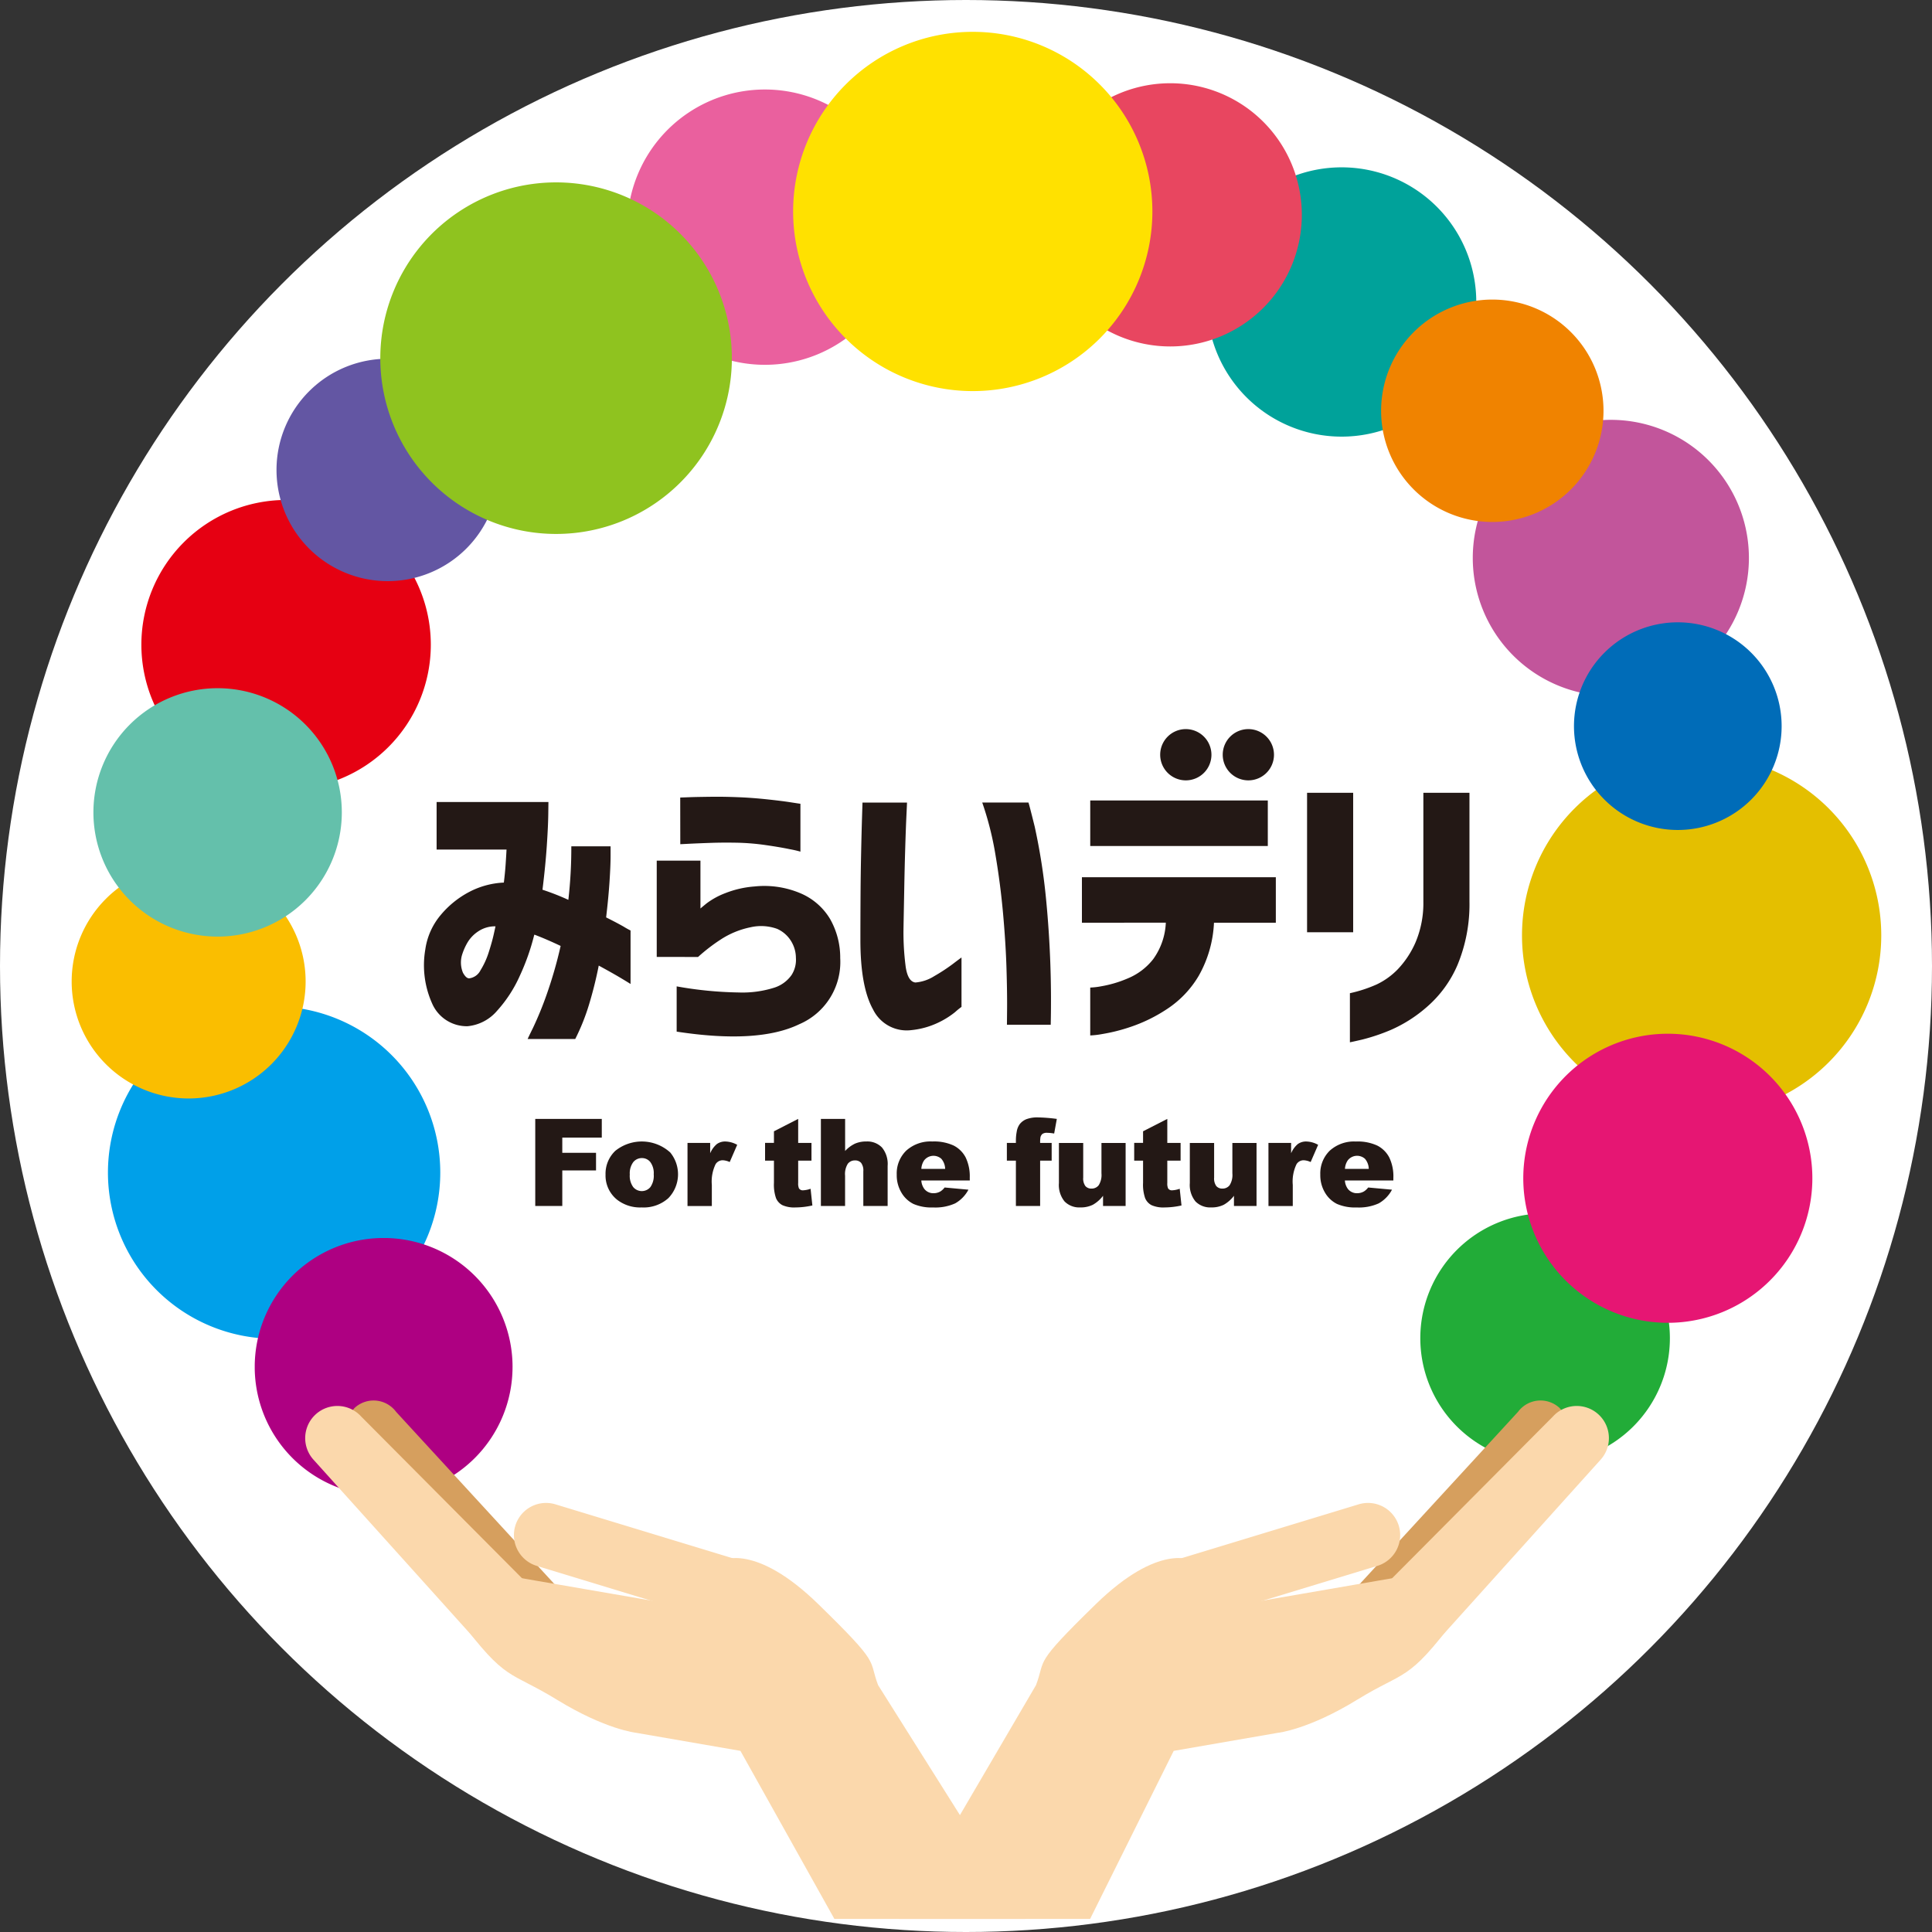
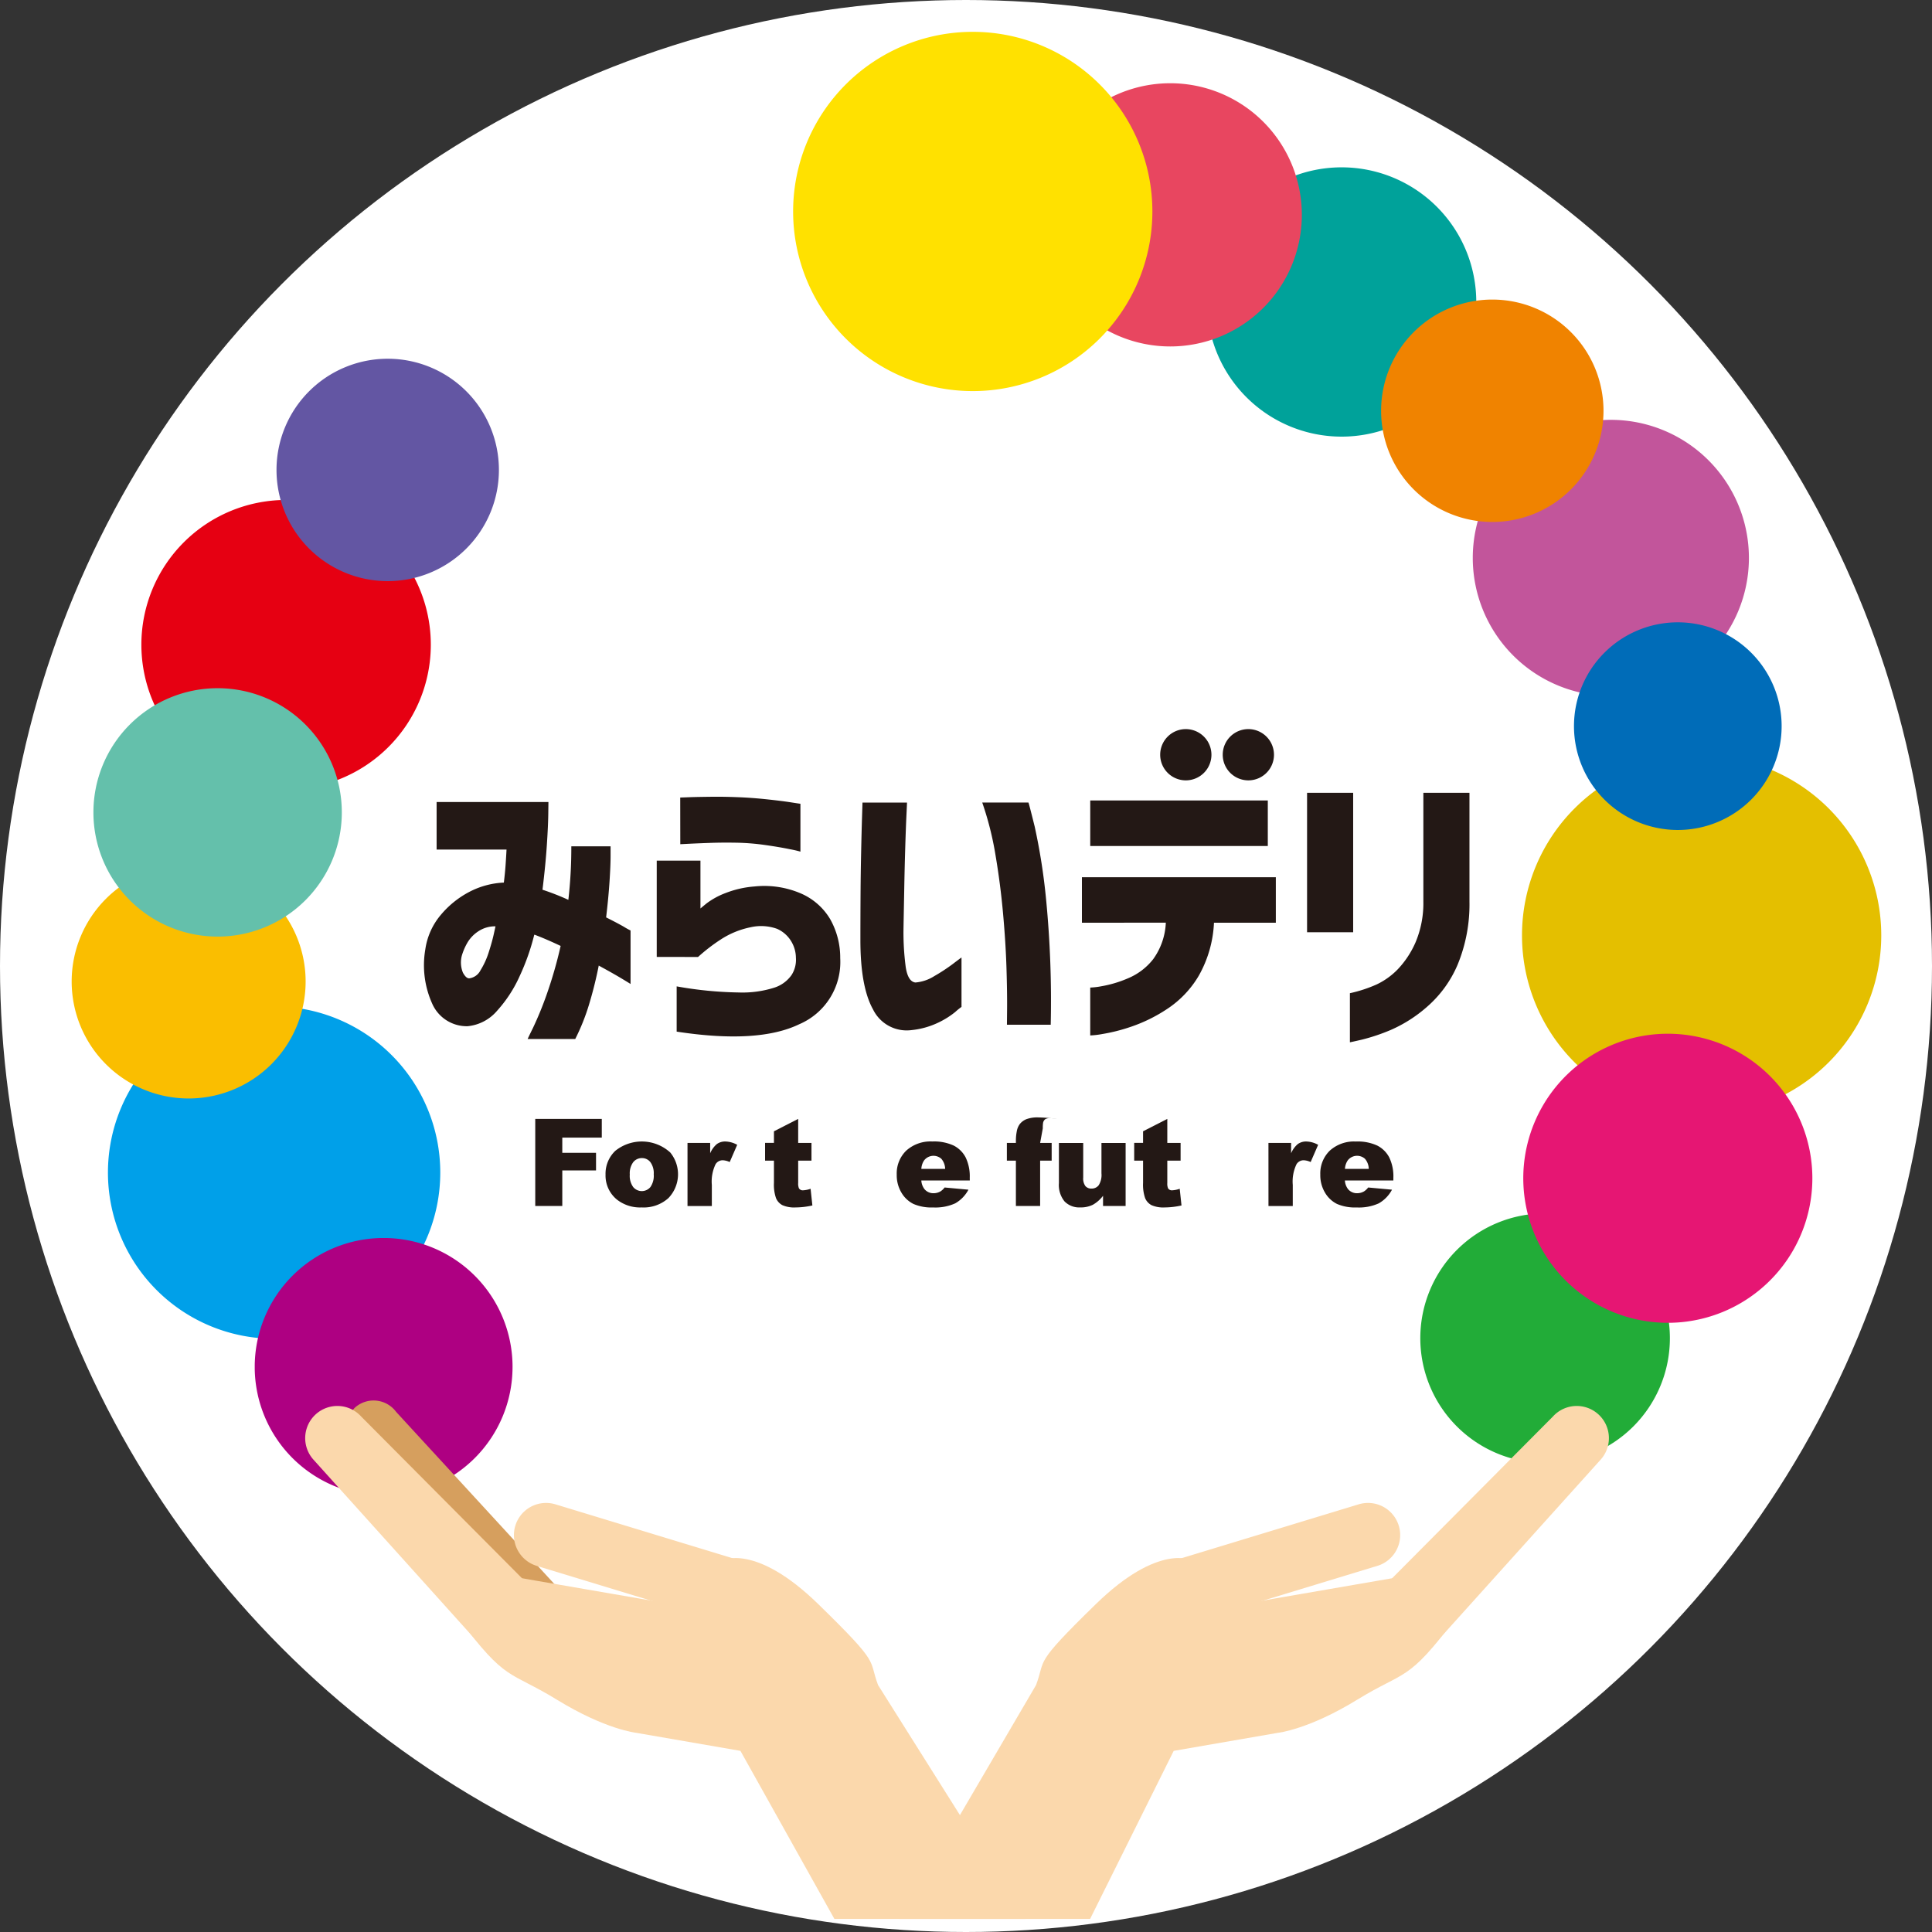
<svg xmlns="http://www.w3.org/2000/svg" width="196" height="196" viewBox="0 0 196 196">
  <rect x="0" y="0" width="196" height="196" fill="#333333" stroke="none" />
  <defs>
    <style>.a{fill:none;}.b{fill:#fff;}.c{mix-blend-mode:multiply;isolation:isolate;}.d{clip-path:url(#a);}.e{fill:#00a0e9;}.f{clip-path:url(#b);}.g{fill:#00a29a;}.h{clip-path:url(#c);}.i{fill:#e60012;}.j{clip-path:url(#d);}.k{fill:#c2559b;}.l{clip-path:url(#e);}.m{fill:#fabe00;}.n{clip-path:url(#f);}.o{fill:#e84660;}.p{clip-path:url(#g);}.q{fill:#ea609e;}.r{clip-path:url(#h);}.s{fill:#ae0082;}.t{clip-path:url(#i);}.u{fill:#22ac38;}.v{clip-path:url(#j);}.w{fill:#6356a3;}.x{clip-path:url(#k);}.y{fill:#f08300;}.z{clip-path:url(#l);}.aa{fill:#ffe100;}.ab{fill:#e4bf00;}.ac{clip-path:url(#n);}.ad{fill:#006cb8;}.ae{clip-path:url(#o);}.af{fill:#8fc31f;}.ag{clip-path:url(#p);}.ah{fill:#64c0ab;}.ai{clip-path:url(#q);}.aj{fill:#e61673;}.ak{fill:#d69f5e;}.al{fill:#fbd8ac;}.am{fill:#231815;}</style>
    <clipPath id="a">
      <rect class="a" width="33.714" height="33.714" />
    </clipPath>
    <clipPath id="b">
      <rect class="a" width="27.32" height="27.32" />
    </clipPath>
    <clipPath id="c">
      <rect class="a" width="29.364" height="29.364" />
    </clipPath>
    <clipPath id="d">
      <rect class="a" width="28.014" height="28.014" />
    </clipPath>
    <clipPath id="e">
      <rect class="a" width="23.735" height="23.734" />
    </clipPath>
    <clipPath id="f">
      <rect class="a" width="26.702" height="26.702" />
    </clipPath>
    <clipPath id="g">
      <rect class="a" width="27.931" height="27.931" />
    </clipPath>
    <clipPath id="h">
      <rect class="a" width="26.155" height="26.155" />
    </clipPath>
    <clipPath id="i">
      <rect class="a" width="25.318" height="25.319" />
    </clipPath>
    <clipPath id="j">
      <rect class="a" width="22.561" height="22.562" />
    </clipPath>
    <clipPath id="k">
      <rect class="a" width="22.562" height="22.562" />
    </clipPath>
    <clipPath id="l">
      <rect class="a" width="36.447" height="36.447" />
    </clipPath>
    <clipPath id="n">
      <rect class="a" width="21.064" height="21.065" />
    </clipPath>
    <clipPath id="o">
-       <rect class="a" width="35.667" height="35.667" />
-     </clipPath>
+       </clipPath>
    <clipPath id="p">
      <rect class="a" width="25.207" height="25.207" />
    </clipPath>
    <clipPath id="q">
      <rect class="a" width="29.326" height="29.325" />
    </clipPath>
  </defs>
  <g transform="translate(-80 -342)">
    <circle class="b" cx="98" cy="98" r="98" transform="translate(80 342)" />
    <g transform="translate(87.27 345.231)">
      <g class="c" transform="translate(3.681 98.868)">
        <g class="d">
          <path class="e" d="M45.027,108.171A16.857,16.857,0,1,1,28.17,91.314a16.857,16.857,0,0,1,16.857,16.857" transform="translate(-11.313 -91.314)" />
        </g>
      </g>
      <g class="c" transform="translate(115.176 13.749)">
        <g class="f">
          <path class="g" d="M133.481,32.565A13.66,13.66,0,1,1,119.821,18.9a13.661,13.661,0,0,1,13.661,13.661" transform="translate(-106.161 -18.904)" />
        </g>
      </g>
      <g class="c" transform="translate(7.072 47.49)">
        <g class="h">
          <path class="i" d="M43.562,62.289A14.682,14.682,0,1,1,28.88,47.607,14.682,14.682,0,0,1,43.562,62.289" transform="translate(-14.198 -47.607)" />
        </g>
      </g>
      <g class="c" transform="translate(142.142 39.358)">
        <g class="j">
          <path class="k" d="M157.115,54.7a14.007,14.007,0,1,1-14.007-14.007A14.007,14.007,0,0,1,157.115,54.7" transform="translate(-129.101 -40.689)" />
        </g>
      </g>
      <g class="c" transform="translate(0 84.473)">
        <g class="l">
          <path class="m" d="M31.917,90.936A11.867,11.867,0,1,1,20.05,79.069,11.867,11.867,0,0,1,31.917,90.936" transform="translate(-8.182 -79.068)" />
        </g>
      </g>
      <g class="c" transform="translate(98.098 5.215)">
        <g class="n">
          <path class="o" d="M118.335,24.995a13.351,13.351,0,1,1-13.352-13.352,13.351,13.351,0,0,1,13.352,13.352" transform="translate(-91.633 -11.644)" />
        </g>
      </g>
      <g class="c" transform="translate(56.364 5.848)">
        <g class="p">
-           <path class="q" d="M84.061,26.149A13.965,13.965,0,1,1,70.1,12.184,13.965,13.965,0,0,1,84.061,26.149" transform="translate(-56.13 -12.183)" />
-         </g>
+           </g>
      </g>
      <g class="c" transform="translate(18.573 122.366)">
        <g class="r">
          <path class="s" d="M50.136,124.381A13.078,13.078,0,1,1,37.059,111.3a13.078,13.078,0,0,1,13.078,13.078" transform="translate(-23.982 -111.304)" />
        </g>
      </g>
      <g class="c" transform="translate(136.821 119.867)">
        <g class="t">
          <path class="u" d="M149.892,121.837a12.66,12.66,0,1,1-12.659-12.659,12.659,12.659,0,0,1,12.659,12.659" transform="translate(-124.574 -109.178)" />
        </g>
      </g>
      <g class="c" transform="translate(20.783 33.16)">
        <g class="v">
          <path class="w" d="M48.423,46.7a11.281,11.281,0,1,1-11.28-11.28A11.28,11.28,0,0,1,48.423,46.7" transform="translate(-25.862 -35.417)" />
        </g>
      </g>
      <g class="c" transform="translate(132.842 27.16)">
        <g class="x">
          <path class="y" d="M143.751,41.593a11.281,11.281,0,1,1-11.28-11.28,11.28,11.28,0,0,1,11.28,11.28" transform="translate(-121.189 -30.313)" />
        </g>
      </g>
      <g class="c" transform="translate(73.191)">
        <g class="z">
          <path class="aa" d="M106.892,25.431A18.223,18.223,0,1,1,88.668,7.207a18.224,18.224,0,0,1,18.224,18.224" transform="translate(-70.445 -7.208)" />
        </g>
      </g>
      <g class="c" transform="translate(147.135 73.441)">
        <g class="z">
          <path class="ab" d="M169.795,87.907a18.223,18.223,0,1,1-18.224-18.224,18.224,18.224,0,0,1,18.224,18.224" transform="translate(-133.348 -69.684)" />
        </g>
      </g>
      <g class="c" transform="translate(152.415 59.903)">
        <g class="ac">
          <path class="ad" d="M158.9,68.7a10.533,10.533,0,1,1-10.533-10.533A10.533,10.533,0,0,1,158.9,68.7" transform="translate(-137.84 -58.167)" />
        </g>
      </g>
      <g class="c" transform="translate(31.312 15.268)">
        <g class="ae">
          <path class="af" d="M70.485,38.03A17.833,17.833,0,1,1,52.653,20.2,17.833,17.833,0,0,1,70.485,38.03" transform="translate(-34.819 -20.196)" />
        </g>
      </g>
      <g class="c" transform="translate(2.199 66.582)">
        <g class="ag">
          <path class="ah" d="M35.26,76.453a12.6,12.6,0,1,1-12.6-12.6,12.6,12.6,0,0,1,12.6,12.6" transform="translate(-10.052 -63.849)" />
        </g>
      </g>
      <g class="c" transform="translate(147.266 101.641)">
        <g class="ai">
          <path class="aj" d="M162.786,108.335a14.663,14.663,0,1,1-14.662-14.662,14.662,14.662,0,0,1,14.662,14.662" transform="translate(-133.46 -93.673)" />
        </g>
      </g>
      <path class="ak" d="M53.125,152.086a2.948,2.948,0,0,1-3.28-.982L32.678,130.615a3.4,3.4,0,0,1,.063-4.542,2.841,2.841,0,0,1,4.2.4l18.072,19.66c1.143,1.364.208,4.225-.97,5.37a2.643,2.643,0,0,1-.919.587" transform="translate(-4.03 13.522)" />
      <path class="al" d="M50.87,152.246a3.264,3.264,0,0,1-3.574-.872l-18.122-20.13a3.263,3.263,0,1,1,4.85-4.367l19.15,19.256c1.206,1.34.069,4.277-1.271,5.483a3.266,3.266,0,0,1-1.034.63" transform="translate(-4.644 13.606)" />
      <path class="al" d="M69.383,146.15a3.251,3.251,0,0,1-2.095.067l-18.6-5.659a3.263,3.263,0,1,1,1.9-6.243l18.6,5.658a3.263,3.263,0,0,1,.2,6.177" transform="translate(-1.479 15.076)" />
      <path class="al" d="M46.286,140.674,65.54,144l2.785-4.837s3.344-1.808,9.756,4.447,5.028,5.471,6.053,8.2L99.069,175.53H79.7l-9.529-17.046L59.6,156.654s-3.1-.324-8.026-3.347-5.117-1.732-10.017-8.285Z" transform="translate(-2.324 15.909)" />
-       <path class="ak" d="M119.6,152.086a2.948,2.948,0,0,0,3.28-.982l17.167-20.489a3.4,3.4,0,0,0-.063-4.542,2.841,2.841,0,0,0-4.2.4l-18.072,19.66c-1.143,1.364-.208,4.225.97,5.37a2.643,2.643,0,0,0,.919.587" transform="translate(10.951 13.522)" />
      <path class="al" d="M122.1,152.246a3.264,3.264,0,0,0,3.574-.872l18.122-20.13a3.263,3.263,0,1,0-4.85-4.367L119.8,146.133c-1.206,1.34-.069,4.277,1.271,5.483a3.266,3.266,0,0,0,1.034.63" transform="translate(11.318 13.606)" />
      <path class="al" d="M103.554,146.15a3.251,3.251,0,0,0,2.095.067l18.6-5.659a3.263,3.263,0,1,0-1.9-6.243l-18.6,5.658a3.263,3.263,0,0,0-.2,6.177" transform="translate(8.186 15.076)" />
      <path class="al" d="M131.33,140.674,112.077,144l-2.785-4.837s-3.344-1.808-9.756,4.447-5.028,5.471-6.053,8.2L79.6,175.53H98.97l8.479-17.046,10.568-1.83s3.1-.324,8.026-3.347,5.117-1.732,10.017-8.285Z" transform="translate(4.352 15.909)" />
      <path class="am" d="M39.864,78.5V73.673H51.208c0,.019-.006.431-.016,1.235s-.06,1.875-.15,3.214-.236,2.82-.437,4.451A25,25,0,0,1,53.229,83.6q.15-1.3.227-2.655t.074-2.775h3.983v.98q0,.952-.106,2.58t-.346,3.65q1.146.575,1.8.951a7.546,7.546,0,0,0,.678.377v5.431q-.03-.032-.905-.558t-2.322-1.312q-.393,1.992-.967,3.892a21.505,21.505,0,0,1-1.418,3.558H49.1q0-.028.556-1.16a34.878,34.878,0,0,0,1.328-3.228,43.919,43.919,0,0,0,1.462-5.055c-.462-.221-.916-.426-1.357-.617s-.876-.367-1.3-.529l-.031.06a22.892,22.892,0,0,1-1.447,4.1A13.4,13.4,0,0,1,46,94.852a4.491,4.491,0,0,1-3,1.568,3.834,3.834,0,0,1-3.516-2.143,9.486,9.486,0,0,1-.768-5.64,6.937,6.937,0,0,1,1.553-3.487,9.535,9.535,0,0,1,2.9-2.351,8.337,8.337,0,0,1,3.516-.951c.08-.645.141-1.258.18-1.84s.071-1.089.092-1.511Zm3.287,13.065a1.488,1.488,0,0,0,1.163-.815,8.034,8.034,0,0,0,.83-1.81c.22-.684.393-1.291.511-1.824s.182-.81.182-.83a3.047,3.047,0,0,0-1.75.511A3.5,3.5,0,0,0,42.956,88a5.994,5.994,0,0,0-.528,1.238,2.726,2.726,0,0,0,.106,1.75c.21.381.416.572.617.572" transform="translate(-2.84 4.458)" />
      <path class="am" d="M58.675,89.471V79.7H63.11v4.858c.02-.02.23-.2.634-.528A7.674,7.674,0,0,1,65.631,83a10.137,10.137,0,0,1,2.971-.678,9.4,9.4,0,0,1,4.662.694,6.408,6.408,0,0,1,3,2.61,7.936,7.936,0,0,1,1.026,3.969,6.863,6.863,0,0,1-4.148,6.7q-4.179,2.021-12.445.753V92.458a38.558,38.558,0,0,0,6.275.618,10.7,10.7,0,0,0,3.666-.5A3.4,3.4,0,0,0,72.357,91.3a2.847,2.847,0,0,0,.437-1.734,3.273,3.273,0,0,0-.482-1.69,3.162,3.162,0,0,0-1.419-1.252,4.785,4.785,0,0,0-2.685-.166,8.71,8.71,0,0,0-3.076,1.268,17.872,17.872,0,0,0-2.264,1.749ZM61.058,73.3c.02,0,.322-.009.906-.032s1.322-.033,2.217-.045,1.826.006,2.791.045,1.925.112,2.881.214,1.755.2,2.4.3.977.15,1,.15v4.857a10.63,10.63,0,0,0-1.04-.24q-1.01-.212-2.473-.422a23.74,23.74,0,0,0-2.851-.242c-.967-.019-1.887-.015-2.762.016s-1.6.06-2.171.089-.871.045-.891.045Z" transform="translate(0.68 4.378)" />
      <path class="am" d="M76.456,73.723h4.526c0,.041-.02.488-.061,1.344s-.08,1.945-.121,3.274-.074,2.72-.1,4.178-.055,2.8-.075,4.028a26.573,26.573,0,0,0,.226,3.862q.227,1.479.982,1.568a4.228,4.228,0,0,0,1.915-.648,18.012,18.012,0,0,0,1.887-1.237q.813-.619.875-.649v5.009a7.105,7.105,0,0,0-.649.527,8.468,8.468,0,0,1-1.749,1.086,8.166,8.166,0,0,1-2.671.741,3.8,3.8,0,0,1-3.907-2.1q-1.284-2.3-1.281-7.045,0-1.931.013-4.3t.061-4.556q.046-2.186.092-3.605t.045-1.479m12.158,0h4.677q.03,0,.634,2.43a62.352,62.352,0,0,1,1.161,7.422,106.7,106.7,0,0,1,.467,12.687H91.119c0-.041.006-.578.015-1.615s-.009-2.4-.06-4.088-.166-3.538-.346-5.551-.437-4-.77-5.959a31.893,31.893,0,0,0-1.344-5.326" transform="translate(3.764 4.466)" />
      <path class="am" d="M95.369,85.943V81.328h19.672v4.615h-6.275a12,12,0,0,1-1.54,5.372,10.267,10.267,0,0,1-3.213,3.378,15.773,15.773,0,0,1-3.682,1.81,17.95,17.95,0,0,1-2.926.738,8.583,8.583,0,0,1-1.193.138V92.522a7.593,7.593,0,0,0,1.147-.136A11.835,11.835,0,0,0,100,91.6a6.337,6.337,0,0,0,2.6-1.961,6.8,6.8,0,0,0,1.281-3.7Zm.844-12.4h18.014v4.617H96.213Z" transform="translate(7.121 4.435)" />
      <path class="am" d="M114.8,72.877h4.677V87.028H114.8Zm4.346,20.334a14,14,0,0,0,2.714-.889,7.374,7.374,0,0,0,2.158-1.555,9.432,9.432,0,0,0,1.78-2.7,10.213,10.213,0,0,0,.8-4.148V72.877h4.677V83.92a16.058,16.058,0,0,1-1.207,6.41,11.712,11.712,0,0,1-3.107,4.269,14.1,14.1,0,0,1-3.666,2.338,19.65,19.65,0,0,1-2.912.98c-.785.182-1.2.272-1.237.272Z" transform="translate(10.531 4.318)" />
      <path class="am" d="M107.325,69.983a2.6,2.6,0,1,1-2.6-2.6,2.606,2.606,0,0,1,2.6,2.6" transform="translate(8.305 3.353)" />
      <path class="am" d="M112.723,69.983a2.6,2.6,0,1,1-2.6-2.6,2.606,2.606,0,0,1,2.6,2.6" transform="translate(9.252 3.353)" />
      <path class="am" d="M48.191,101.023h6.75v1.9H50.934v1.542h3.423v1.784H50.934v3.61H48.191Z" transform="translate(-1.16 9.258)" />
      <path class="am" d="M54.257,106.334a3.2,3.2,0,0,1,.989-2.413,4.289,4.289,0,0,1,5.574.166,3.485,3.485,0,0,1-.189,4.632,3.75,3.75,0,0,1-2.71.943,3.8,3.8,0,0,1-2.494-.784,3.144,3.144,0,0,1-1.17-2.543m2.459-.006a1.931,1.931,0,0,0,.347,1.266,1.136,1.136,0,0,0,1.741.006,1.994,1.994,0,0,0,.341-1.3,1.886,1.886,0,0,0-.343-1.238,1.069,1.069,0,0,0-.85-.407,1.113,1.113,0,0,0-.886.413,1.911,1.911,0,0,0-.349,1.257" transform="translate(-0.095 9.6)" />
      <path class="am" d="M61.331,103.117h2.3v1.049a2.5,2.5,0,0,1,.683-.937,1.437,1.437,0,0,1,.871-.256,2.6,2.6,0,0,1,1.187.337l-.759,1.747a1.938,1.938,0,0,0-.686-.18.845.845,0,0,0-.748.4,4.046,4.046,0,0,0-.38,2.1v2.145H61.331Z" transform="translate(1.146 9.6)" />
      <path class="am" d="M71.384,101.023v2.435h1.349v1.8H71.384v2.268a1.227,1.227,0,0,0,.078.541.45.45,0,0,0,.422.2,2.681,2.681,0,0,0,.759-.156l.181,1.694a8.044,8.044,0,0,1-1.7.2,2.957,2.957,0,0,1-1.349-.235,1.429,1.429,0,0,1-.642-.714,4.182,4.182,0,0,1-.208-1.549v-2.251h-.9v-1.8h.9v-1.176Z" transform="translate(2.321 9.258)" />
-       <path class="am" d="M72.842,101.023H75.3v3.254a3.31,3.31,0,0,1,.994-.741,2.808,2.808,0,0,1,1.168-.223,2.067,2.067,0,0,1,1.576.609,2.638,2.638,0,0,1,.575,1.868v4.068H77.146v-3.521a1.284,1.284,0,0,0-.223-.852.794.794,0,0,0-.627-.25.889.889,0,0,0-.723.339,1.962,1.962,0,0,0-.277,1.211v3.074H72.842Z" transform="translate(3.167 9.258)" />
      <path class="am" d="M86.8,106.925H81.882a1.6,1.6,0,0,0,.319.879,1.164,1.164,0,0,0,.929.416,1.385,1.385,0,0,0,.687-.181,1.62,1.62,0,0,0,.429-.4l2.416.223a3.456,3.456,0,0,1-1.338,1.384,4.865,4.865,0,0,1-2.248.418,4.591,4.591,0,0,1-2-.359,2.931,2.931,0,0,1-1.208-1.139,3.436,3.436,0,0,1-.48-1.835,3.223,3.223,0,0,1,.962-2.429A3.664,3.664,0,0,1,83,102.972a4.72,4.72,0,0,1,2.169.415,2.812,2.812,0,0,1,1.212,1.206,4.414,4.414,0,0,1,.415,2.055ZM84.3,105.75a1.645,1.645,0,0,0-.383-1.019,1.2,1.2,0,0,0-1.75.158,1.7,1.7,0,0,0-.283.862Z" transform="translate(4.315 9.6)" />
-       <path class="am" d="M92.267,103.481h1.17v1.8h-1.17v4.6H89.808v-4.6h-.916v-1.8h.916v-.289a4.888,4.888,0,0,1,.085-.862,1.736,1.736,0,0,1,.316-.769,1.636,1.636,0,0,1,.651-.482,3.176,3.176,0,0,1,1.226-.185,16.567,16.567,0,0,1,1.874.152l-.27,1.482a4.616,4.616,0,0,0-.711-.073.792.792,0,0,0-.476.112.62.62,0,0,0-.206.353,3.243,3.243,0,0,0-.029.561" transform="translate(5.984 9.236)" />
+       <path class="am" d="M92.267,103.481h1.17v1.8h-1.17v4.6H89.808v-4.6h-.916v-1.8h.916v-.289a4.888,4.888,0,0,1,.085-.862,1.736,1.736,0,0,1,.316-.769,1.636,1.636,0,0,1,.651-.482,3.176,3.176,0,0,1,1.226-.185,16.567,16.567,0,0,1,1.874.152a4.616,4.616,0,0,0-.711-.073.792.792,0,0,0-.476.112.62.62,0,0,0-.206.353,3.243,3.243,0,0,0-.029.561" transform="translate(5.984 9.236)" />
      <path class="am" d="M100.151,109.495h-2.29v-1.037a3.388,3.388,0,0,1-1.033.911,2.765,2.765,0,0,1-1.281.27,2.089,2.089,0,0,1-1.588-.605,2.63,2.63,0,0,1-.575-1.866V103.1h2.465v3.518a1.3,1.3,0,0,0,.222.856.79.79,0,0,0,.627.254.9.9,0,0,0,.721-.337,1.949,1.949,0,0,0,.281-1.212V103.1h2.452Z" transform="translate(6.772 9.622)" />
      <path class="am" d="M103.24,101.023v2.435h1.349v1.8H103.24v2.268a1.227,1.227,0,0,0,.078.541.45.45,0,0,0,.422.2,2.681,2.681,0,0,0,.759-.156l.181,1.694a8.044,8.044,0,0,1-1.7.2,2.957,2.957,0,0,1-1.349-.235,1.429,1.429,0,0,1-.642-.714,4.183,4.183,0,0,1-.208-1.549v-2.251h-.9v-1.8h.9v-1.176Z" transform="translate(7.912 9.258)" />
-       <path class="am" d="M111.449,109.495h-2.29v-1.037a3.388,3.388,0,0,1-1.033.911,2.765,2.765,0,0,1-1.281.27,2.089,2.089,0,0,1-1.588-.605,2.63,2.63,0,0,1-.575-1.866V103.1h2.465v3.518a1.3,1.3,0,0,0,.222.856.79.79,0,0,0,.627.254.9.9,0,0,0,.721-.337,1.949,1.949,0,0,0,.281-1.212V103.1h2.452Z" transform="translate(8.755 9.622)" />
      <path class="am" d="M111.467,103.117h2.3v1.049a2.5,2.5,0,0,1,.683-.937,1.437,1.437,0,0,1,.871-.256,2.6,2.6,0,0,1,1.187.337l-.759,1.747a1.937,1.937,0,0,0-.686-.18.845.845,0,0,0-.748.4,4.046,4.046,0,0,0-.38,2.1v2.145h-2.465Z" transform="translate(9.946 9.6)" />
      <path class="am" d="M123.354,106.925h-4.917a1.6,1.6,0,0,0,.319.879,1.164,1.164,0,0,0,.929.416,1.385,1.385,0,0,0,.686-.181,1.619,1.619,0,0,0,.429-.4l2.416.223a3.456,3.456,0,0,1-1.338,1.384,4.866,4.866,0,0,1-2.248.418,4.591,4.591,0,0,1-2-.359,2.931,2.931,0,0,1-1.208-1.139,3.436,3.436,0,0,1-.48-1.835,3.223,3.223,0,0,1,.962-2.429,3.664,3.664,0,0,1,2.655-.927,4.72,4.72,0,0,1,2.169.415,2.812,2.812,0,0,1,1.212,1.206,4.414,4.414,0,0,1,.415,2.055Zm-2.494-1.176a1.646,1.646,0,0,0-.383-1.019,1.2,1.2,0,0,0-1.75.158,1.7,1.7,0,0,0-.283.862Z" transform="translate(10.731 9.6)" />
    </g>
  </g>
</svg>